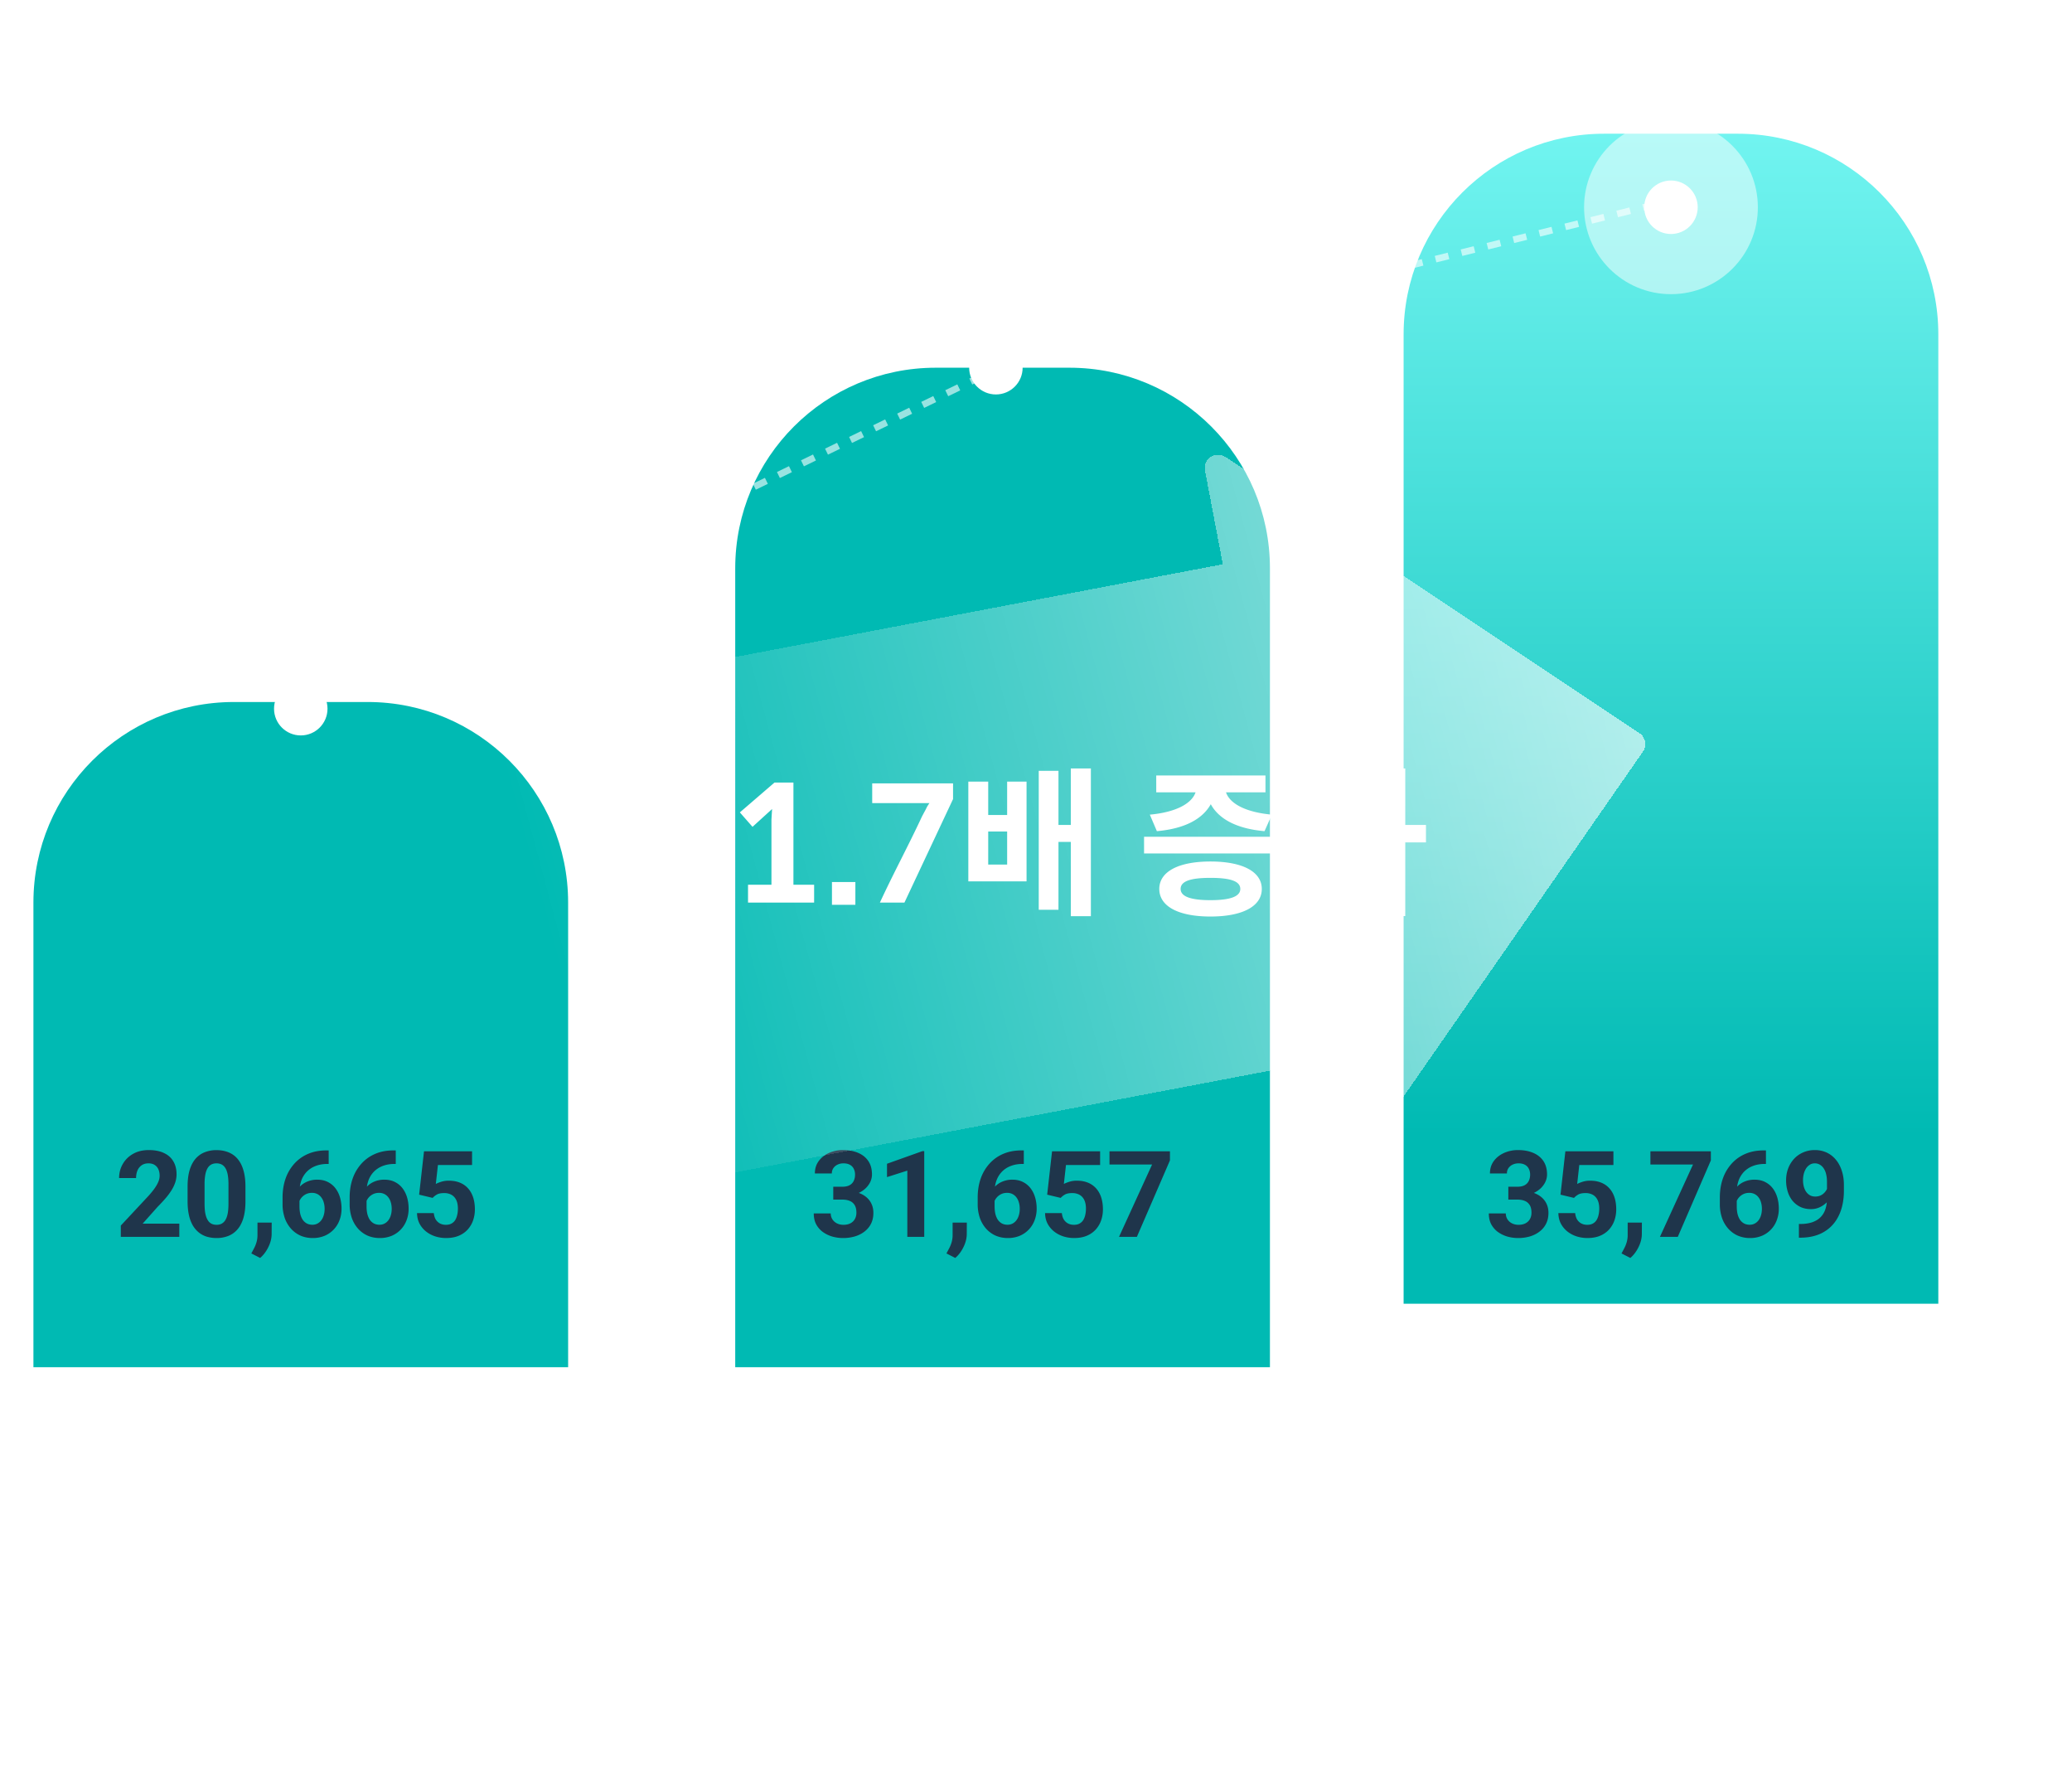
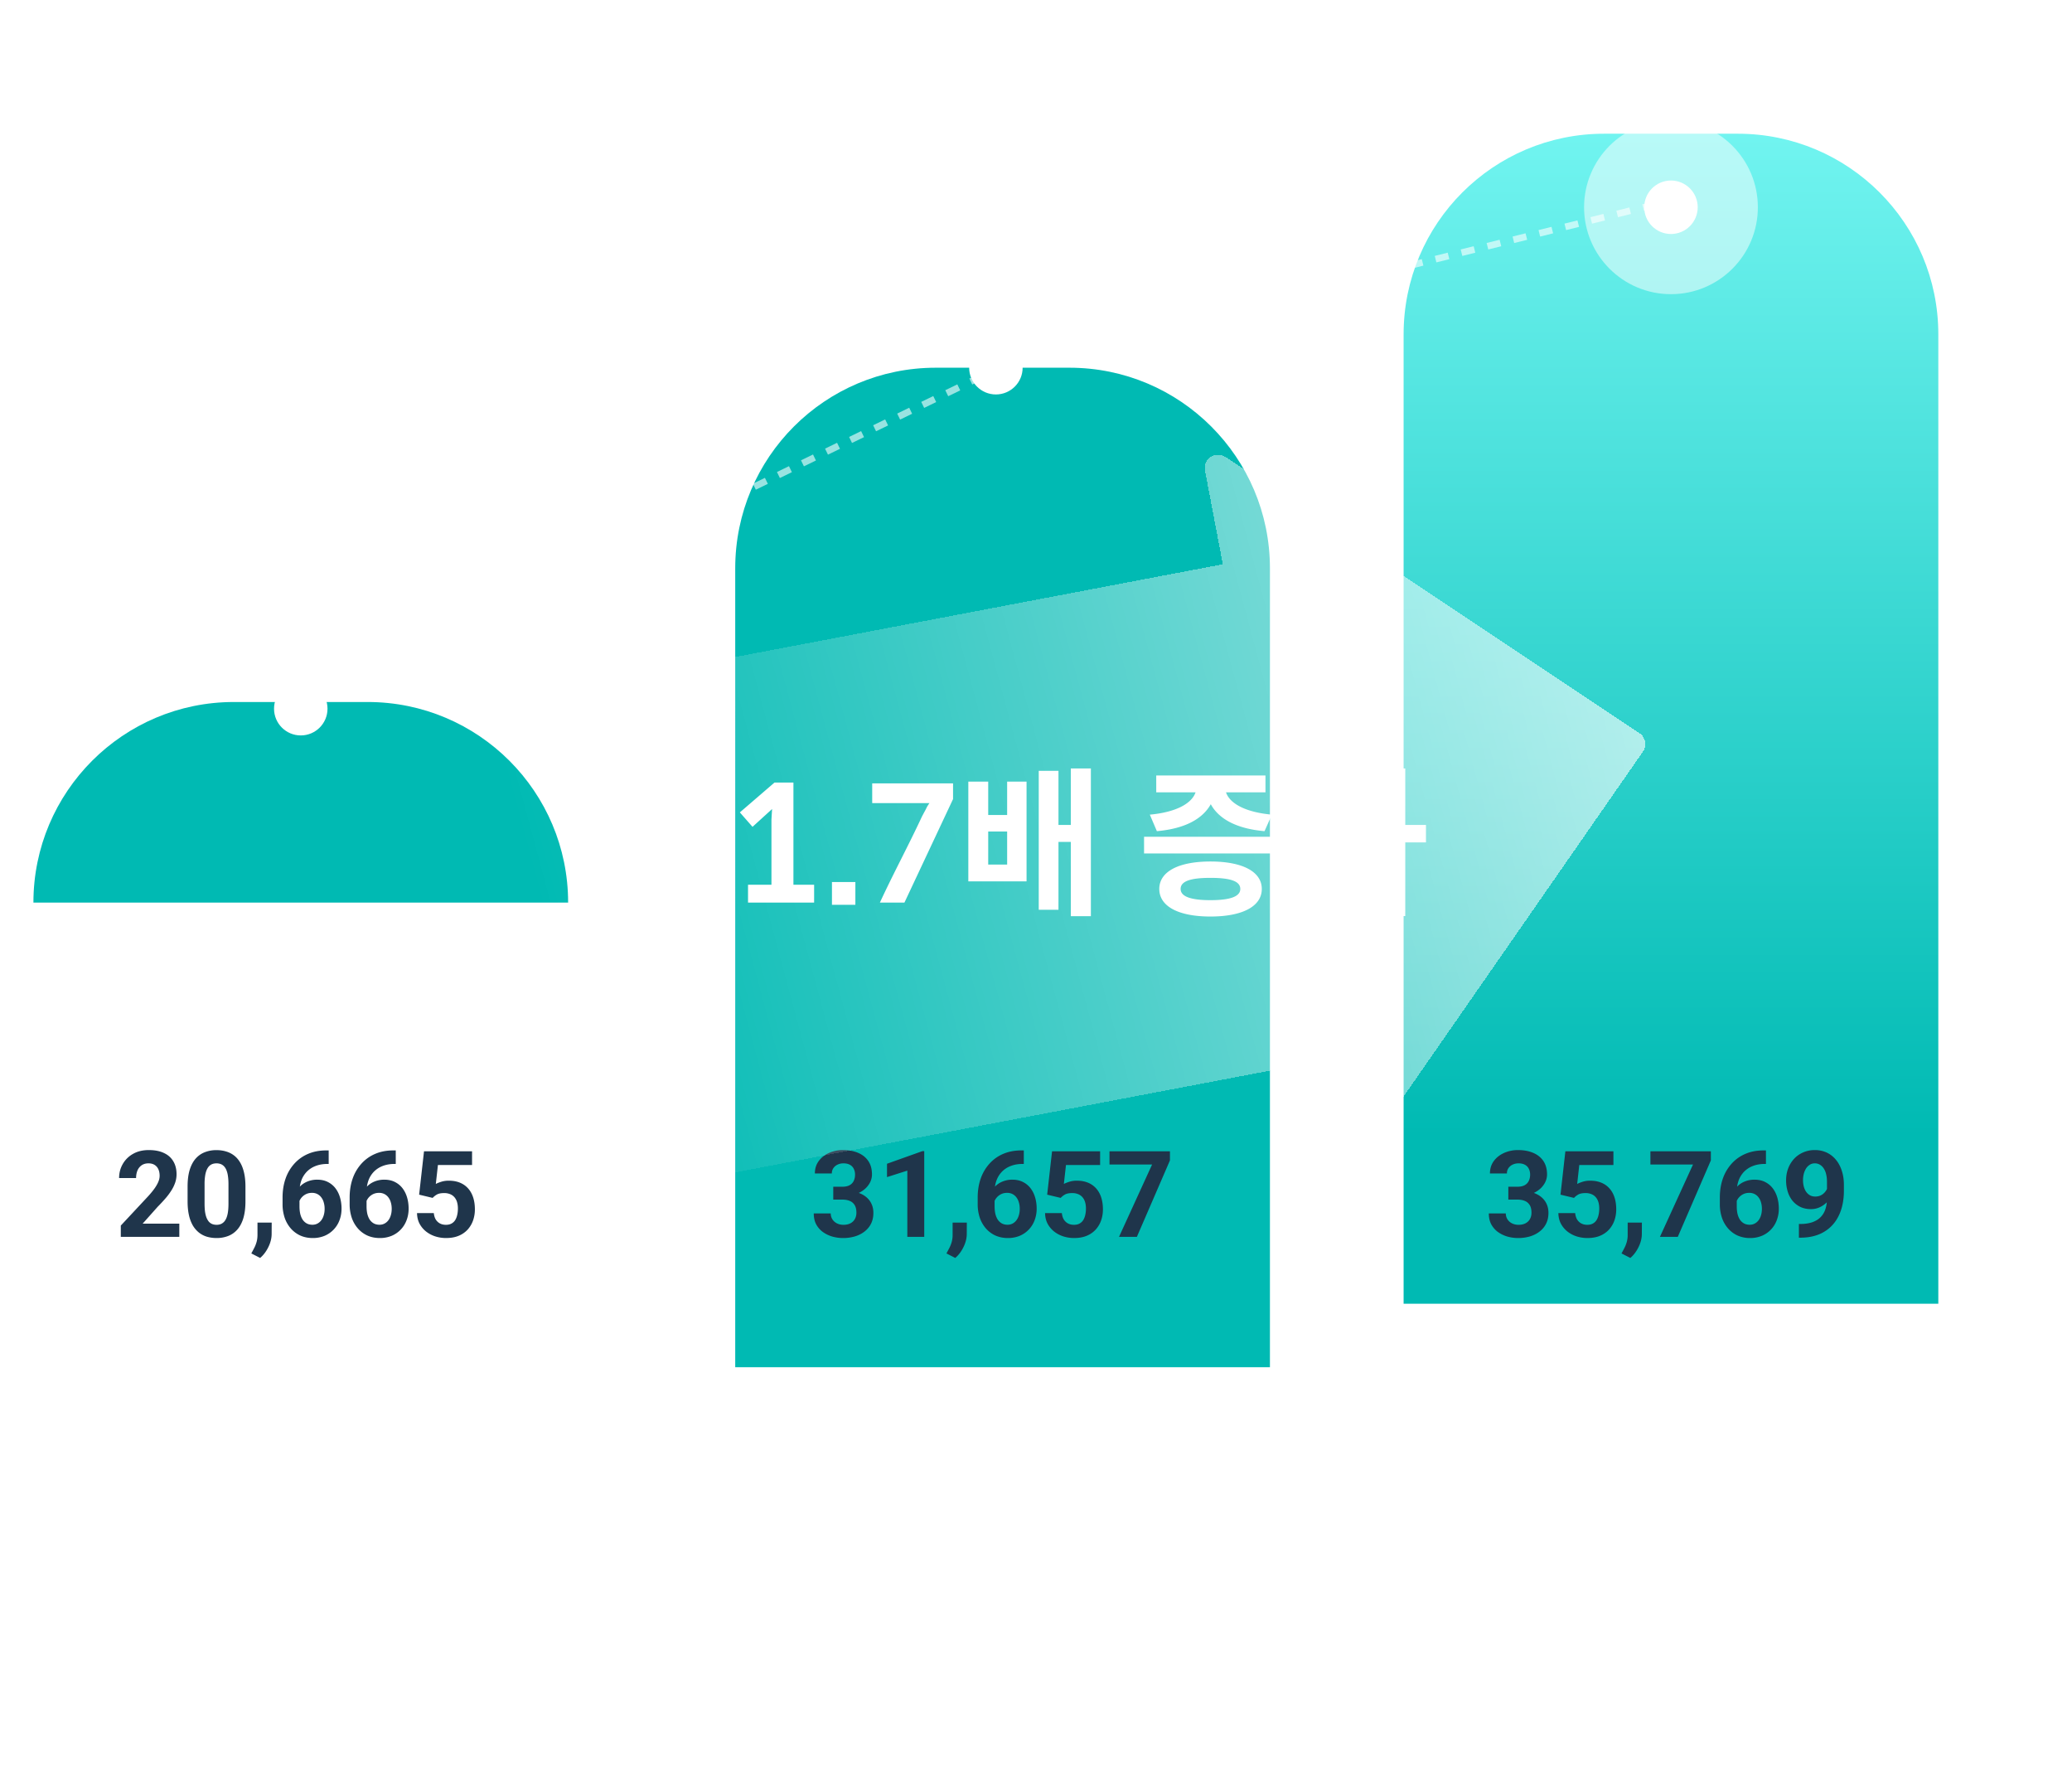
<svg xmlns="http://www.w3.org/2000/svg" width="310" height="264" viewBox="0 0 310 264" fill="none">
  <path d="M241.492 227.462V229h-6.808v-1.312l3.219-3.453c.324-.36.579-.676.766-.95.187-.278.321-.526.403-.745a1.75 1.75 0 0 0 .13-.636c0-.3-.05-.558-.15-.772a1.122 1.122 0 0 0-.445-.506c-.191-.119-.428-.178-.711-.178-.3 0-.56.073-.779.219a1.397 1.397 0 0 0-.492.608c-.109.26-.164.554-.164.882h-1.976c0-.592.142-1.135.424-1.627a3.109 3.109 0 0 1 1.196-1.182c.515-.297 1.126-.445 1.833-.445.697 0 1.285.114 1.763.342.483.223.848.547 1.094.971.251.419.376.92.376 1.504 0 .328-.053.649-.157.964a4.383 4.383 0 0 1-.452.929 7.309 7.309 0 0 1-.697.93c-.273.314-.576.64-.909.978l-1.729 1.941h4.265zm7.63-4.314v1.723c0 .747-.08 1.392-.239 1.935-.16.537-.39.979-.691 1.326a2.72 2.72 0 0 1-1.059.759 3.657 3.657 0 0 1-1.368.246c-.401 0-.774-.05-1.121-.151a2.802 2.802 0 0 1-.936-.485 3.062 3.062 0 0 1-.711-.827 4.241 4.241 0 0 1-.451-1.203 7.302 7.302 0 0 1-.158-1.6v-1.723c0-.747.08-1.387.24-1.92.164-.538.394-.978.69-1.32a2.717 2.717 0 0 1 1.067-.752c.41-.164.865-.246 1.367-.246.401 0 .772.053 1.114.157.346.101.659.258.937.472.278.214.515.49.71.827.196.333.347.732.452 1.196.104.461.157.989.157 1.586zm-1.976 1.983v-2.249c0-.36-.02-.675-.061-.944a2.822 2.822 0 0 0-.171-.683 1.45 1.45 0 0 0-.287-.465 1.057 1.057 0 0 0-.39-.26 1.39 1.39 0 0 0-.485-.082c-.224 0-.422.044-.595.13a1.113 1.113 0 0 0-.431.417c-.118.187-.209.438-.273.752a6.18 6.18 0 0 0-.089 1.135v2.249c0 .36.018.677.055.95.041.273.1.508.177.704.083.192.178.349.288.472.114.118.243.205.389.26.151.054.315.082.492.082.219 0 .413-.044.581-.13.174-.091.319-.233.438-.424.123-.196.214-.451.273-.766.06-.314.089-.697.089-1.148zm9.824 2.331V229h-6.808v-1.312l3.219-3.453c.324-.36.579-.676.766-.95.187-.278.321-.526.403-.745a1.75 1.75 0 0 0 .13-.636c0-.3-.05-.558-.15-.772a1.114 1.114 0 0 0-.444-.506c-.192-.119-.429-.178-.711-.178-.301 0-.561.073-.78.219a1.397 1.397 0 0 0-.492.608c-.109.26-.164.554-.164.882h-1.976c0-.592.142-1.135.424-1.627a3.112 3.112 0 0 1 1.197-1.182c.515-.297 1.125-.445 1.832-.445.697 0 1.285.114 1.763.342.483.223.848.547 1.094.971.251.419.376.92.376 1.504 0 .328-.052.649-.157.964a4.377 4.377 0 0 1-.451.929 7.417 7.417 0 0 1-.698.93c-.273.314-.576.64-.909.978l-1.729 1.941h4.265zm7.739 0V229h-6.808v-1.312l3.22-3.453c.323-.36.578-.676.765-.95.187-.278.321-.526.403-.745a1.75 1.75 0 0 0 .13-.636c0-.3-.05-.558-.15-.772a1.114 1.114 0 0 0-.444-.506c-.192-.119-.429-.178-.711-.178-.301 0-.561.073-.78.219a1.397 1.397 0 0 0-.492.608c-.109.26-.164.554-.164.882h-1.975c0-.592.141-1.135.423-1.627a3.112 3.112 0 0 1 1.197-1.182c.515-.297 1.125-.445 1.832-.445.697 0 1.285.114 1.763.342.483.223.848.547 1.094.971.251.419.376.92.376 1.504 0 .328-.052.649-.157.964a4.377 4.377 0 0 1-.451.929 7.417 7.417 0 0 1-.698.93c-.273.314-.576.64-.909.978l-1.729 1.941h4.265zM141.492 227.462V229h-6.808v-1.312l3.219-3.453c.324-.36.579-.676.766-.95.187-.278.321-.526.403-.745a1.75 1.75 0 0 0 .13-.636c0-.3-.05-.558-.15-.772a1.122 1.122 0 0 0-.445-.506c-.191-.119-.428-.178-.711-.178-.3 0-.56.073-.779.219a1.397 1.397 0 0 0-.492.608c-.109.26-.164.554-.164.882h-1.976c0-.592.142-1.135.424-1.627a3.109 3.109 0 0 1 1.196-1.182c.515-.297 1.126-.445 1.833-.445.697 0 1.285.114 1.763.342.483.223.848.547 1.094.971.251.419.376.92.376 1.504 0 .328-.053.649-.157.964a4.383 4.383 0 0 1-.452.929 7.309 7.309 0 0 1-.697.93c-.273.314-.576.64-.909.978l-1.729 1.941h4.265zm7.63-4.314v1.723c0 .747-.08 1.392-.239 1.935-.16.537-.39.979-.691 1.326a2.72 2.72 0 0 1-1.059.759 3.657 3.657 0 0 1-1.368.246c-.401 0-.774-.05-1.121-.151a2.802 2.802 0 0 1-.936-.485 3.062 3.062 0 0 1-.711-.827 4.241 4.241 0 0 1-.451-1.203 7.302 7.302 0 0 1-.158-1.6v-1.723c0-.747.08-1.387.24-1.92.164-.538.394-.978.69-1.32a2.717 2.717 0 0 1 1.067-.752c.41-.164.865-.246 1.367-.246.401 0 .772.053 1.114.157.346.101.659.258.937.472.278.214.515.49.71.827.196.333.347.732.452 1.196.104.461.157.989.157 1.586zm-1.976 1.983v-2.249c0-.36-.02-.675-.061-.944a2.822 2.822 0 0 0-.171-.683 1.45 1.45 0 0 0-.287-.465 1.057 1.057 0 0 0-.39-.26 1.39 1.39 0 0 0-.485-.082c-.224 0-.422.044-.595.13a1.113 1.113 0 0 0-.431.417c-.118.187-.209.438-.273.752a6.18 6.18 0 0 0-.089 1.135v2.249c0 .36.018.677.055.95.041.273.1.508.177.704.083.192.178.349.288.472.114.118.243.205.389.26.151.054.315.082.492.082.219 0 .413-.044.581-.13.174-.091.319-.233.438-.424.123-.196.214-.451.273-.766.06-.314.089-.697.089-1.148zm9.824 2.331V229h-6.808v-1.312l3.219-3.453c.324-.36.579-.676.766-.95.187-.278.321-.526.403-.745a1.75 1.75 0 0 0 .13-.636c0-.3-.05-.558-.15-.772a1.114 1.114 0 0 0-.444-.506c-.192-.119-.429-.178-.711-.178-.301 0-.561.073-.78.219a1.397 1.397 0 0 0-.492.608c-.109.26-.164.554-.164.882h-1.976c0-.592.142-1.135.424-1.627a3.112 3.112 0 0 1 1.197-1.182c.515-.297 1.125-.445 1.832-.445.697 0 1.285.114 1.763.342.483.223.848.547 1.094.971.251.419.376.92.376 1.504 0 .328-.052.649-.157.964a4.377 4.377 0 0 1-.451.929 7.417 7.417 0 0 1-.698.93c-.273.314-.576.64-.909.978l-1.729 1.941h4.265zm5.73-8.436V229h-1.969v-7.704l-2.365.752v-1.552l4.122-1.47h.212zM36.492 227.462V229h-6.808v-1.312l3.22-3.453a9.37 9.37 0 0 0 .765-.95c.187-.278.321-.526.403-.745.087-.223.13-.435.13-.636 0-.3-.05-.558-.15-.772a1.117 1.117 0 0 0-.445-.506c-.191-.119-.428-.178-.71-.178-.301 0-.561.073-.78.219a1.396 1.396 0 0 0-.492.608c-.11.26-.164.554-.164.882h-1.976c0-.592.142-1.135.424-1.627a3.106 3.106 0 0 1 1.197-1.182c.514-.297 1.125-.445 1.831-.445.698 0 1.286.114 1.764.342.483.223.848.547 1.094.971.25.419.376.92.376 1.504 0 .328-.053.649-.157.964a4.369 4.369 0 0 1-.452.929 7.399 7.399 0 0 1-.697.93c-.273.314-.576.64-.909.978l-1.73 1.941h4.266zm7.63-4.314v1.723c0 .747-.08 1.392-.24 1.935-.159.537-.389.979-.69 1.326-.296.342-.65.595-1.06.759-.41.164-.865.246-1.367.246a3.99 3.99 0 0 1-1.12-.151 2.802 2.802 0 0 1-.937-.485 3.081 3.081 0 0 1-.711-.827 4.235 4.235 0 0 1-.451-1.203 7.317 7.317 0 0 1-.157-1.6v-1.723c0-.747.08-1.387.239-1.92.164-.538.394-.978.69-1.32.3-.342.656-.592 1.067-.752.41-.164.866-.246 1.367-.246.4 0 .772.053 1.114.157.346.101.659.258.937.472.278.214.515.49.71.827.196.333.347.732.452 1.196.104.461.157.989.157 1.586zm-1.976 1.983v-2.249c0-.36-.02-.675-.061-.944a2.78 2.78 0 0 0-.171-.683 1.444 1.444 0 0 0-.287-.465 1.057 1.057 0 0 0-.39-.26 1.388 1.388 0 0 0-.485-.082 1.32 1.32 0 0 0-.595.13 1.112 1.112 0 0 0-.43.417c-.12.187-.21.438-.274.752-.06.31-.089.688-.089 1.135v2.249c0 .36.018.677.055.95.04.273.1.508.178.704.081.192.177.349.287.472.114.118.243.205.39.26.15.054.314.082.491.082.22 0 .413-.044.581-.13.174-.091.32-.233.438-.424.123-.196.214-.451.273-.766.06-.314.09-.697.09-1.148zm9.824 2.331V229h-6.808v-1.312l3.22-3.453c.323-.36.578-.676.765-.95.187-.278.321-.526.403-.745.087-.223.13-.435.13-.636 0-.3-.05-.558-.15-.772a1.117 1.117 0 0 0-.444-.506c-.192-.119-.429-.178-.711-.178-.301 0-.56.073-.78.219a1.396 1.396 0 0 0-.492.608c-.11.26-.164.554-.164.882h-1.975c0-.592.14-1.135.423-1.627a3.107 3.107 0 0 1 1.197-1.182c.515-.297 1.125-.445 1.832-.445.697 0 1.285.114 1.763.342.483.223.848.547 1.094.971.25.419.376.92.376 1.504 0 .328-.052.649-.157.964a4.369 4.369 0 0 1-.451.929 7.407 7.407 0 0 1-.698.93c-.273.314-.576.64-.909.978l-1.73 1.941h4.266zm7.63-4.314v1.723c0 .747-.08 1.392-.24 1.935-.159.537-.389.979-.69 1.326-.296.342-.65.595-1.06.759-.41.164-.865.246-1.366.246-.401 0-.775-.05-1.121-.151a2.801 2.801 0 0 1-.937-.485 3.081 3.081 0 0 1-.711-.827 4.235 4.235 0 0 1-.451-1.203 7.317 7.317 0 0 1-.157-1.6v-1.723c0-.747.08-1.387.239-1.92.164-.538.394-.978.69-1.32a2.72 2.72 0 0 1 1.067-.752c.41-.164.866-.246 1.367-.246.4 0 .772.053 1.114.157.346.101.659.258.937.472.278.214.515.49.71.827.197.333.347.732.452 1.196.105.461.157.989.157 1.586zm-1.976 1.983v-2.249c0-.36-.02-.675-.061-.944a2.776 2.776 0 0 0-.171-.683 1.444 1.444 0 0 0-.287-.465 1.056 1.056 0 0 0-.39-.26 1.388 1.388 0 0 0-.485-.082 1.32 1.32 0 0 0-.595.13 1.111 1.111 0 0 0-.43.417c-.119.187-.21.438-.274.752-.06.31-.089.688-.089 1.135v2.249c0 .36.018.677.055.95.04.273.1.508.178.704.082.192.177.349.287.472.114.118.243.205.39.26.15.054.314.082.492.082.218 0 .412-.044.58-.13.174-.091.32-.233.438-.424.123-.196.214-.451.273-.766.06-.314.09-.697.09-1.148z" fill="#fff" />
-   <path d="M5 135c0-16.569 13.431-30 30-30h20c16.569 0 30 13.431 30 30v70H5v-70zM110 85c0-16.569 13.431-30 30-30h20c16.569 0 30 13.431 30 30v120h-80V85z" fill="#00BAB3" />
+   <path d="M5 135c0-16.569 13.431-30 30-30h20c16.569 0 30 13.431 30 30H5v-70zM110 85c0-16.569 13.431-30 30-30h20c16.569 0 30 13.431 30 30v120h-80V85z" fill="#00BAB3" />
  <g filter="url(#07uv5kfvla)">
    <path d="M210 60c0-16.569 13.431-30 30-30h20c16.569 0 30 13.431 30 30v145h-80V60z" fill="url(#dyvwvnewjb)" />
  </g>
  <path d="M26.828 183.022V185h-8.754v-1.688l4.14-4.438c.416-.463.744-.87.984-1.222.24-.357.413-.676.519-.958a2.26 2.26 0 0 0 .167-.817c0-.387-.065-.718-.194-.993a1.446 1.446 0 0 0-.57-.651c-.247-.152-.552-.228-.915-.228-.387 0-.72.094-1.002.281a1.791 1.791 0 0 0-.633.782c-.14.334-.21.712-.21 1.134h-2.54c0-.762.181-1.459.544-2.092a3.998 3.998 0 0 1 1.538-1.52c.662-.381 1.448-.571 2.356-.571.896 0 1.652.146 2.267.439.622.287 1.09.703 1.407 1.248.322.539.483 1.184.483 1.934 0 .422-.067.835-.202 1.239a5.594 5.594 0 0 1-.58 1.195 9.646 9.646 0 0 1-.897 1.196c-.351.404-.74.823-1.169 1.256l-2.223 2.496h5.484zm9.895-5.545v2.214c0 .961-.102 1.79-.307 2.488-.205.691-.501 1.259-.888 1.705-.38.439-.835.764-1.362.975a4.693 4.693 0 0 1-1.758.317 5.16 5.16 0 0 1-1.441-.194 3.6 3.6 0 0 1-1.204-.624 3.953 3.953 0 0 1-.915-1.063 5.455 5.455 0 0 1-.58-1.547c-.134-.598-.202-1.283-.202-2.057v-2.214c0-.961.103-1.785.308-2.47.21-.692.507-1.257.888-1.696.386-.44.843-.762 1.37-.967a4.693 4.693 0 0 1 1.758-.317c.516 0 .994.068 1.433.202.445.129.847.332 1.204.607.358.275.662.63.914 1.063.252.428.445.941.58 1.539.135.591.202 1.271.202 2.039zm-2.54 2.548v-2.891c0-.463-.026-.867-.079-1.213a3.556 3.556 0 0 0-.22-.879 1.865 1.865 0 0 0-.369-.598 1.357 1.357 0 0 0-.5-.334 1.773 1.773 0 0 0-.625-.105c-.287 0-.542.056-.764.167a1.42 1.42 0 0 0-.554.536c-.152.24-.27.563-.351.967a7.915 7.915 0 0 0-.115 1.459v2.891c0 .463.024.871.07 1.222.053.352.13.653.23.905.105.246.228.449.368.607.147.152.314.263.501.334.194.07.404.105.633.105.281 0 .53-.055.747-.167a1.47 1.47 0 0 0 .563-.545c.158-.252.275-.58.351-.984.076-.404.114-.897.114-1.477zm6.468 2.839-.009 1.697c0 .65-.164 1.306-.492 1.968-.322.662-.732 1.204-1.23 1.626l-1.319-.676c.147-.27.29-.54.43-.809.142-.27.259-.566.352-.888.094-.322.141-.688.141-1.098v-1.82h2.127zm8.155-10.793h.37v2.022h-.15c-.668 0-1.263.099-1.784.299a3.668 3.668 0 0 0-1.328.852 3.708 3.708 0 0 0-.826 1.318 5.042 5.042 0 0 0-.281 1.732v2.127c0 .457.044.861.132 1.213.094.345.225.636.395.87.176.228.381.401.616.518.234.112.498.167.79.167.276 0 .525-.058.748-.175.228-.118.422-.282.58-.493.164-.216.287-.468.369-.755.088-.293.132-.613.132-.958a3.32 3.32 0 0 0-.132-.958 2.17 2.17 0 0 0-.37-.756 1.687 1.687 0 0 0-.597-.501 1.747 1.747 0 0 0-.79-.176c-.4 0-.75.094-1.056.281a2.023 2.023 0 0 0-.703.703c-.17.287-.26.589-.272.906l-.765-.493c.018-.451.111-.878.281-1.283a3.53 3.53 0 0 1 .721-1.072c.31-.316.683-.563 1.116-.738a3.76 3.76 0 0 1 1.468-.273c.598 0 1.122.114 1.573.343.457.229.838.542 1.143.94.305.399.533.859.685 1.38.153.522.229 1.078.229 1.67 0 .621-.102 1.198-.308 1.732a4.046 4.046 0 0 1-2.223 2.329 4.535 4.535 0 0 1-1.776.334c-.68 0-1.297-.123-1.854-.369a4.225 4.225 0 0 1-1.424-1.055 4.775 4.775 0 0 1-.923-1.608 6.313 6.313 0 0 1-.316-2.04v-.984c0-1.031.15-1.974.448-2.83a6.517 6.517 0 0 1 1.31-2.232 5.825 5.825 0 0 1 2.056-1.468c.803-.346 1.708-.519 2.716-.519zm10.036 0h.37v2.022h-.15c-.668 0-1.263.099-1.784.299a3.67 3.67 0 0 0-1.328.852 3.711 3.711 0 0 0-.826 1.318 5.042 5.042 0 0 0-.281 1.732v2.127c0 .457.044.861.132 1.213.094.345.225.636.395.87.176.228.381.401.616.518.234.112.498.167.79.167.276 0 .525-.058.748-.175.228-.118.422-.282.58-.493.164-.216.287-.468.369-.755.088-.293.132-.613.132-.958 0-.346-.044-.665-.132-.958a2.17 2.17 0 0 0-.37-.756 1.688 1.688 0 0 0-.597-.501 1.747 1.747 0 0 0-.791-.176c-.398 0-.75.094-1.055.281a2.023 2.023 0 0 0-.703.703c-.17.287-.26.589-.272.906l-.765-.493c.018-.451.111-.878.281-1.283a3.53 3.53 0 0 1 .721-1.072c.31-.316.683-.563 1.116-.738a3.76 3.76 0 0 1 1.468-.273c.598 0 1.122.114 1.573.343.457.229.838.542 1.143.94.305.399.533.859.685 1.38.153.522.229 1.078.229 1.67 0 .621-.103 1.198-.308 1.732a4.044 4.044 0 0 1-2.223 2.329 4.535 4.535 0 0 1-1.776.334c-.68 0-1.298-.123-1.854-.369a4.224 4.224 0 0 1-1.424-1.055 4.774 4.774 0 0 1-.923-1.608 6.313 6.313 0 0 1-.316-2.04v-.984c0-1.031.15-1.974.448-2.83a6.516 6.516 0 0 1 1.31-2.232 5.825 5.825 0 0 1 2.056-1.468c.803-.346 1.708-.519 2.716-.519zm5.888 7.102-2.022-.484.73-6.486h7.189v2.048h-5.106l-.317 2.839c.17-.1.428-.205.774-.317a3.605 3.605 0 0 1 1.16-.175c.62 0 1.172.096 1.652.29.48.193.888.474 1.222.843.34.37.597.821.773 1.354.176.533.264 1.137.264 1.811a5 5 0 0 1-.264 1.625c-.176.51-.442.967-.8 1.372a3.743 3.743 0 0 1-1.344.94c-.54.229-1.178.343-1.916.343-.551 0-1.084-.082-1.6-.246a4.397 4.397 0 0 1-1.38-.73 3.755 3.755 0 0 1-.975-1.169c-.24-.463-.367-.99-.378-1.582h2.513c.035.363.13.677.281.941.159.257.367.457.624.597.258.141.56.211.906.211.322 0 .598-.061.826-.184.228-.123.413-.293.554-.51.14-.223.243-.481.307-.774.07-.298.106-.621.106-.966 0-.346-.041-.66-.123-.941a2.009 2.009 0 0 0-.378-.729 1.672 1.672 0 0 0-.65-.475 2.275 2.275 0 0 0-.906-.167c-.469 0-.832.073-1.09.22a2.603 2.603 0 0 0-.632.501zM124.667 177.503h1.354c.433 0 .791-.073 1.072-.22.281-.152.489-.363.624-.633.14-.275.211-.594.211-.958 0-.328-.065-.618-.194-.87a1.304 1.304 0 0 0-.571-.597c-.258-.147-.583-.22-.975-.22-.311 0-.598.061-.862.184a1.579 1.579 0 0 0-.633.519 1.362 1.362 0 0 0-.237.809h-2.54c0-.704.188-1.316.563-1.837.38-.522.89-.929 1.529-1.222a4.996 4.996 0 0 1 2.109-.439c.867 0 1.626.14 2.277.421.65.276 1.157.683 1.52 1.222.363.539.545 1.207.545 2.004 0 .404-.094.797-.281 1.178a3.3 3.3 0 0 1-.809 1.019 4.022 4.022 0 0 1-1.265.721 5.022 5.022 0 0 1-1.679.264h-1.758v-1.345zm0 1.925v-1.31h1.758c.697 0 1.309.079 1.837.237.527.159.969.387 1.327.686.357.293.627.642.808 1.046.182.398.273.841.273 1.327 0 .598-.114 1.131-.343 1.6a3.339 3.339 0 0 1-.967 1.177c-.41.323-.89.569-1.441.739a6.29 6.29 0 0 1-1.802.246 5.84 5.84 0 0 1-1.591-.22 4.73 4.73 0 0 1-1.406-.677 3.474 3.474 0 0 1-1.002-1.142c-.246-.463-.369-1.011-.369-1.644h2.54c0 .328.082.621.246.879.164.258.39.46.677.607.293.146.618.219.976.219.404 0 .75-.073 1.037-.219.293-.153.515-.364.668-.633.158-.276.237-.595.237-.958 0-.469-.085-.844-.255-1.125a1.515 1.515 0 0 0-.729-.633c-.317-.135-.692-.202-1.125-.202h-1.354zm13.613-7.251V185h-2.531v-9.905l-3.041.967v-1.996l5.3-1.889h.272zm6.371 10.687-.009 1.697c0 .65-.164 1.306-.492 1.968-.322.662-.732 1.204-1.23 1.626l-1.319-.676c.147-.27.29-.54.431-.809.14-.27.258-.566.351-.888a3.92 3.92 0 0 0 .141-1.098v-1.82h2.127zm8.155-10.793h.369v2.022h-.149c-.668 0-1.263.099-1.784.299a3.675 3.675 0 0 0-1.328.852 3.725 3.725 0 0 0-.826 1.318 5.054 5.054 0 0 0-.281 1.732v2.127c0 .457.044.861.132 1.213.094.345.225.636.395.87.176.228.381.401.616.518.234.112.498.167.791.167.275 0 .524-.058.747-.175.228-.118.422-.282.58-.493.164-.216.287-.468.369-.755.088-.293.132-.613.132-.958 0-.346-.044-.665-.132-.958a2.17 2.17 0 0 0-.369-.756 1.69 1.69 0 0 0-.598-.501 1.746 1.746 0 0 0-.791-.176c-.398 0-.75.094-1.055.281a2.03 2.03 0 0 0-.703.703c-.17.287-.26.589-.272.906l-.765-.493c.018-.451.112-.878.281-1.283a3.53 3.53 0 0 1 .721-1.072 3.261 3.261 0 0 1 1.116-.738 3.762 3.762 0 0 1 1.468-.273c.598 0 1.122.114 1.573.343.457.229.838.542 1.143.94.305.399.533.859.685 1.38.153.522.229 1.078.229 1.67a4.79 4.79 0 0 1-.308 1.732 4.04 4.04 0 0 1-2.223 2.329 4.538 4.538 0 0 1-1.776.334 4.54 4.54 0 0 1-1.854-.369 4.218 4.218 0 0 1-1.424-1.055 4.785 4.785 0 0 1-.923-1.608 6.31 6.31 0 0 1-.316-2.04v-.984c0-1.031.149-1.974.448-2.83a6.513 6.513 0 0 1 1.31-2.232 5.826 5.826 0 0 1 2.056-1.468c.803-.346 1.708-.519 2.716-.519zm5.888 7.102-2.022-.484.73-6.486h7.189v2.048h-5.106l-.317 2.839c.17-.1.428-.205.774-.317a3.6 3.6 0 0 1 1.16-.175c.621 0 1.172.096 1.652.29a3.26 3.26 0 0 1 1.222.843c.34.37.597.821.773 1.354.176.533.264 1.137.264 1.811 0 .568-.088 1.11-.264 1.625-.176.51-.442.967-.8 1.372a3.736 3.736 0 0 1-1.344.94c-.539.229-1.178.343-1.916.343a5.249 5.249 0 0 1-1.6-.246 4.393 4.393 0 0 1-1.38-.73 3.756 3.756 0 0 1-.975-1.169c-.241-.463-.367-.99-.378-1.582h2.513c.035.363.129.677.282.941.158.257.366.457.624.597.257.141.559.211.905.211.322 0 .598-.061.826-.184.229-.123.413-.293.554-.51.14-.223.243-.481.307-.774.071-.298.106-.621.106-.966 0-.346-.041-.66-.123-.941a2.007 2.007 0 0 0-.378-.729 1.672 1.672 0 0 0-.651-.475 2.27 2.27 0 0 0-.905-.167c-.469 0-.832.073-1.09.22a2.58 2.58 0 0 0-.632.501zm16.346-6.97v1.362L170.092 185h-2.672l4.948-10.819h-6.372v-1.978h9.044zM225.667 177.503h1.354c.433 0 .791-.073 1.072-.22.281-.152.489-.363.624-.633.14-.275.211-.594.211-.958 0-.328-.065-.618-.194-.87a1.304 1.304 0 0 0-.571-.597c-.258-.147-.583-.22-.975-.22-.311 0-.598.061-.862.184a1.579 1.579 0 0 0-.633.519 1.362 1.362 0 0 0-.237.809h-2.54c0-.704.188-1.316.563-1.837.38-.522.89-.929 1.529-1.222a4.996 4.996 0 0 1 2.109-.439c.867 0 1.626.14 2.277.421.65.276 1.157.683 1.52 1.222.363.539.545 1.207.545 2.004 0 .404-.094.797-.281 1.178a3.3 3.3 0 0 1-.809 1.019 4.022 4.022 0 0 1-1.265.721 5.022 5.022 0 0 1-1.679.264h-1.758v-1.345zm0 1.925v-1.31h1.758c.697 0 1.309.079 1.837.237.527.159.969.387 1.327.686.357.293.627.642.808 1.046.182.398.273.841.273 1.327 0 .598-.114 1.131-.343 1.6a3.339 3.339 0 0 1-.967 1.177c-.41.323-.89.569-1.441.739a6.29 6.29 0 0 1-1.802.246 5.84 5.84 0 0 1-1.591-.22 4.73 4.73 0 0 1-1.406-.677 3.474 3.474 0 0 1-1.002-1.142c-.246-.463-.369-1.011-.369-1.644h2.54c0 .328.082.621.246.879.164.258.39.46.677.607.293.146.618.219.976.219.404 0 .75-.073 1.037-.219.293-.153.515-.364.668-.633.158-.276.237-.595.237-.958 0-.469-.085-.844-.255-1.125a1.515 1.515 0 0 0-.729-.633c-.317-.135-.692-.202-1.125-.202h-1.354zm9.825-.255-2.021-.484.729-6.486h7.189v2.048h-5.106l-.316 2.839c.17-.1.427-.205.773-.317a3.604 3.604 0 0 1 1.16-.175c.621 0 1.172.096 1.653.29.48.193.887.474 1.221.843.34.37.598.821.774 1.354.175.533.263 1.137.263 1.811 0 .568-.088 1.11-.263 1.625-.176.51-.443.967-.8 1.372a3.75 3.75 0 0 1-1.345.94c-.539.229-1.178.343-1.916.343a5.249 5.249 0 0 1-1.6-.246 4.399 4.399 0 0 1-1.379-.73 3.745 3.745 0 0 1-.976-1.169c-.24-.463-.366-.99-.378-1.582h2.514c.035.363.129.677.281.941.158.257.366.457.624.597.258.141.56.211.905.211.323 0 .598-.061.826-.184.229-.123.414-.293.554-.51.141-.223.243-.481.308-.774.07-.298.105-.621.105-.966 0-.346-.041-.66-.123-.941a2.007 2.007 0 0 0-.378-.729 1.669 1.669 0 0 0-.65-.475 2.277 2.277 0 0 0-.905-.167c-.469 0-.832.073-1.09.22a2.604 2.604 0 0 0-.633.501zm10.159 3.691-.009 1.697c0 .65-.164 1.306-.492 1.968-.322.662-.732 1.204-1.23 1.626l-1.319-.676c.147-.27.29-.54.431-.809.14-.27.258-.566.351-.888a3.92 3.92 0 0 0 .141-1.098v-1.82h2.127zm10.317-10.661v1.362L251.02 185h-2.672l4.948-10.819h-6.372v-1.978h9.044zm7.874-.132h.369v2.022h-.149c-.668 0-1.263.099-1.784.299a3.675 3.675 0 0 0-1.328.852 3.725 3.725 0 0 0-.826 1.318 5.054 5.054 0 0 0-.281 1.732v2.127c0 .457.044.861.132 1.213.094.345.225.636.395.87.176.228.381.401.616.518.234.112.498.167.791.167.275 0 .524-.058.747-.175.228-.118.422-.282.58-.493.164-.216.287-.468.369-.755.088-.293.132-.613.132-.958 0-.346-.044-.665-.132-.958a2.17 2.17 0 0 0-.369-.756 1.69 1.69 0 0 0-.598-.501 1.746 1.746 0 0 0-.791-.176c-.398 0-.75.094-1.055.281a2.03 2.03 0 0 0-.703.703c-.17.287-.261.589-.272.906l-.765-.493c.018-.451.111-.878.281-1.283a3.53 3.53 0 0 1 .721-1.072 3.261 3.261 0 0 1 1.116-.738 3.762 3.762 0 0 1 1.468-.273c.598 0 1.122.114 1.573.343.457.229.838.542 1.143.94.305.399.533.859.685 1.38.153.522.229 1.078.229 1.67a4.79 4.79 0 0 1-.308 1.732 4.04 4.04 0 0 1-2.223 2.329 4.538 4.538 0 0 1-1.776.334 4.536 4.536 0 0 1-1.854-.369 4.218 4.218 0 0 1-1.424-1.055 4.785 4.785 0 0 1-.923-1.608 6.31 6.31 0 0 1-.316-2.04v-.984c0-1.031.149-1.974.448-2.83a6.513 6.513 0 0 1 1.31-2.232 5.817 5.817 0 0 1 2.056-1.468c.803-.346 1.708-.519 2.716-.519zm5.299 11.004h.167c.703 0 1.306-.085 1.81-.255.51-.175.929-.427 1.257-.756a3.02 3.02 0 0 0 .729-1.204c.159-.48.238-1.025.238-1.634V176.8c0-.463-.047-.87-.141-1.222a2.442 2.442 0 0 0-.387-.87 1.643 1.643 0 0 0-.58-.527 1.479 1.479 0 0 0-.72-.176c-.282 0-.531.07-.747.211a1.775 1.775 0 0 0-.554.554 2.946 2.946 0 0 0-.343.808 3.802 3.802 0 0 0-.114.941c0 .328.038.641.114.94.076.293.191.554.343.782.152.223.343.402.571.536.229.129.498.194.809.194.299 0 .565-.056.8-.167.24-.117.442-.27.606-.457.17-.188.299-.396.387-.624.093-.229.14-.46.14-.695l.835.457c0 .411-.088.815-.263 1.213a3.721 3.721 0 0 1-.739 1.09c-.31.322-.671.58-1.081.774-.41.193-.849.29-1.318.29-.598 0-1.128-.109-1.591-.326a3.468 3.468 0 0 1-1.178-.914 4.134 4.134 0 0 1-.72-1.371 5.625 5.625 0 0 1-.246-1.696c0-.621.099-1.204.298-1.749a4.526 4.526 0 0 1 .871-1.442c.38-.416.835-.741 1.362-.975a4.276 4.276 0 0 1 1.775-.36 4.12 4.12 0 0 1 1.776.377c.533.252.99.61 1.371 1.073.381.457.674 1.005.879 1.643.211.639.316 1.348.316 2.127v.879c0 .832-.091 1.606-.272 2.32a6.766 6.766 0 0 1-.8 1.943 5.476 5.476 0 0 1-1.319 1.476 5.627 5.627 0 0 1-1.819.941c-.691.217-1.465.325-2.32.325h-.202v-2.048z" fill="#1F354B" />
  <path d="M0 205h295" stroke="#fff" />
  <circle cx="45" cy="106" r="4" fill="#fff" />
  <circle cx="149" cy="55" r="4" fill="#fff" />
  <circle opacity=".5" cx="250" cy="31" r="13" fill="#fff" />
  <circle cx="250" cy="31" r="4" fill="#fff" />
  <path opacity=".6" d="m44.5 106 105-51L250 30" stroke="#fff" stroke-dasharray="2 2" />
-   <path opacity=".8" d="M31.155 262.87v-10.571h2.189v.561h-1.43v9.438h1.43v.572h-2.189zm6.167-9.163v1.254c0 1.573 1.122 3.322 2.552 3.993l-.517.726c-1.1-.55-2.024-1.705-2.475-3.025-.451 1.441-1.408 2.695-2.52 3.267l-.527-.715c1.408-.704 2.596-2.574 2.596-4.246v-1.254h-2.255v-.748h5.335v.748h-2.19zm5.896 2.222v.759H41.59v5.126h-.902v-9.856h.902v3.971h1.628zm3.989 2.057v1.87h2.255v-1.87h-2.255zm3.146 1.87h2.42v.737h-8.965v-.737h2.508v-1.87H44.93v-3.047h5.852v-1.529h-5.874v-.737h6.754v2.992H45.82v1.584h6.072v.737h-1.54v1.87zm6.182-3.971-.264-.682c1.826-.121 3.333-.726 3.487-1.705h-3.047v-.682h3.102v-.935h.902v.935h3.091v.682H60.77c.154.979 1.639 1.584 3.476 1.705l-.275.682c-1.65-.132-3.102-.638-3.707-1.551-.605.913-2.068 1.419-3.729 1.551zm8.173 1.133h-3.993v.913h2.86v2.156h-5.797v.935h6.094v.682h-6.974v-2.266h5.786v-.836h-5.819v-.671h2.937v-.913h-3.993v-.693h8.899v.693zm4.32-2.64v.759c0 1.639 1.077 3.245 2.53 3.894l-.496.693c-1.122-.517-2.035-1.584-2.475-2.882-.418 1.375-1.33 2.519-2.453 3.069l-.506-.693c1.452-.693 2.508-2.376 2.508-4.081v-.759h-2.233v-.726h2.222v-1.529h.902v1.529h2.19v.726h-2.19zm3.816-2.442h.902v9.9h-.902v-5.192H70.71v-.737h2.134v-3.971zm5.698 4.774c-.396 0-.726-.319-.726-.759 0-.462.33-.781.726-.781.396 0 .726.319.726.781 0 .44-.33.759-.726.759zm0 4.433c-.396 0-.726-.308-.726-.759 0-.462.33-.781.726-.781.396 0 .726.319.726.781 0 .451-.33.759-.726.759zm5.956-2.244v2.057h4.96v-2.057h-4.96zm-.88 2.783v-3.509h6.732v3.509h-6.732zm6.435-5.577h1.419v.726h-8.965v-.726h6.633c.286-1.232.286-2.134.286-2.904H83.65v-.726h6.666v.726c0 .77 0 1.672-.264 2.904zm6.739-3.256c-1.562 0-2.541.418-2.541 1.144 0 .715.979 1.144 2.54 1.144 1.563 0 2.542-.429 2.542-1.144 0-.726-.98-1.144-2.541-1.144zm0 2.981c-2.134 0-3.465-.671-3.465-1.837s1.33-1.848 3.465-1.848c2.145 0 3.465.682 3.465 1.848s-1.32 1.837-3.465 1.837zm1.342 2.585v-1.122h-2.651v1.111a7.925 7.925 0 0 1 1.309-.099c.495 0 .946.033 1.342.11zm1.122 1.639c0-.66-.924-1.056-2.464-1.056-1.551 0-2.464.396-2.464 1.056 0 .682.913 1.056 2.464 1.056 1.54 0 2.464-.374 2.464-1.056zm2.002-2.761h-2.222v1.364c.726.286 1.133.77 1.133 1.397 0 1.133-1.265 1.76-3.377 1.76s-3.377-.627-3.377-1.76c0-.638.429-1.133 1.166-1.408v-1.353h-2.244v-.726h8.921v.726zm8.851-1.111v.726h-6.765v-4.499h6.644v.726h-5.753v1.144h5.522v.693h-5.522v1.21h5.874zm.99 1.738v.737h-4.026v3.157h-.902v-3.157h-4.026v-.737h8.954zm4.198-4.213v1.254c0 1.573 1.122 3.322 2.552 3.993l-.517.726c-1.1-.55-2.024-1.705-2.475-3.025-.451 1.441-1.408 2.695-2.519 3.267l-.528-.715c1.408-.704 2.596-2.574 2.596-4.246v-1.254h-2.255v-.748h5.335v.748h-2.189zm5.896 2.222v.759h-1.628v5.126h-.902v-9.856h.902v3.971h1.628zm6.145-2.992v.726h-5.522v-.726h2.354v-1.089h.902v1.089h2.266zm-4.114 2.992c0 .66.561 1.089 1.386 1.089.825 0 1.386-.429 1.386-1.089 0-.66-.561-1.089-1.386-1.089-.825 0-1.386.429-1.386 1.089zm3.619 0c0 1.067-.924 1.771-2.233 1.771-1.32 0-2.233-.704-2.233-1.771s.913-1.771 2.233-1.771c1.309 0 2.233.704 2.233 1.771zm2.189 5.038v-1.045h-4.609v1.045h4.609zm0-1.738v-1.012h.891v3.465h-6.391v-3.465h.891v1.012h4.609zm-.022-7.271h.913v5.819h-.913v-.869h-1.672v-.737h1.672v-1.188h-1.661v-.726h1.661v-2.299zm8.862 1.199v.726h-5.995v-.726h2.552v-1.21h.902v1.21h2.541zm-4.51 3.113c0 .682.616 1.122 1.518 1.122.891 0 1.507-.44 1.507-1.122 0-.693-.616-1.133-1.507-1.133-.902 0-1.518.44-1.518 1.133zm1.969 1.804v1.034c.935-.044 1.892-.11 2.794-.231l.066.671c-2.2.363-4.576.396-6.391.396l-.132-.759c.836 0 1.782-.011 2.761-.044v-1.056c-1.166-.143-1.925-.825-1.925-1.815 0-1.111.968-1.826 2.376-1.826s2.365.715 2.365 1.826c0 .979-.748 1.661-1.914 1.804zm3.421-6.127h.902v9.867h-.902v-9.867zm2.472 10.923v-.572h1.43v-9.438h-1.43v-.561h2.189v10.571h-2.189zm6.797-7.821c0 .979.715 1.683 1.683 1.683.957 0 1.672-.704 1.672-1.683 0-.979-.715-1.683-1.672-1.683-.968 0-1.683.704-1.683 1.683zm6.204-.825h-2.123c.088.253.132.528.132.825 0 .286-.044.561-.132.814h2.123v-1.639zm0 2.365h-2.497c-.462.583-1.177.935-2.024.935-1.452 0-2.541-1.034-2.541-2.475s1.089-2.475 2.541-2.475c.847 0 1.551.352 2.013.924h2.508v-1.54h.913v7.282h-.913v-2.651zm-4.488 4.268h5.676v.737h-6.589v-3.102h.913v2.365zm7.51-8.14h4.598c0 2.552-1.793 4.422-4.631 5.313l-.363-.715c2.321-.726 3.839-2.123 4.026-3.861h-3.63v-.737zm1.991 5.709v2.431h5.676v.737h-6.578v-3.168h.902zm5.247-3.476h1.452v.748h-1.452v3.465h-.902v-7.205h.902v2.992zm7.887 6.193c-2.002 0-3.509-1.551-3.509-4.169 0-2.607 1.529-4.191 3.575-4.191.979 0 1.749.484 2.211 1.001l-.55.66c-.418-.451-.957-.77-1.65-.77-1.529 0-2.541 1.254-2.541 3.267 0 2.035.968 3.311 2.508 3.311.77 0 1.353-.341 1.87-.902l.561.638c-.638.737-1.43 1.155-2.475 1.155zm3.667-.143v-8.074h1.232l1.551 4.323c.187.561.374 1.122.572 1.683h.055c.187-.561.363-1.122.55-1.683l1.54-4.323h1.232V261h-.957v-4.466c0-.693.077-1.672.132-2.376h-.044l-.638 1.837-1.529 4.191h-.682l-1.529-4.191-.638-1.837h-.044c.044.704.121 1.683.121 2.376V261h-.924zm10.024-4.51-.396 1.232h2.442l-.385-1.232a71.263 71.263 0 0 1-.814-2.728h-.044a65.791 65.791 0 0 1-.803 2.728zm-2.464 4.51 2.739-8.074h1.133L190.21 261h-1.078l-.77-2.464h-2.948l-.781 2.464h-1.034zm14.636-6.424h1.661v-2.618h.913v7.513h-.913v-2.09h-1.661v-.737h1.661v-1.331h-1.661v-.737zm0-1.419v.726h-5.522v-.726h2.354v-1.221h.902v1.221h2.266zm-4.103 3.146c0 .704.561 1.188 1.375 1.188s1.375-.484 1.375-1.188c0-.693-.561-1.166-1.375-1.166s-1.375.473-1.375 1.166zm3.608 0c0 1.133-.924 1.892-2.233 1.892-1.309 0-2.233-.759-2.233-1.892 0-1.122.924-1.87 2.233-1.87 1.309 0 2.233.748 2.233 1.87zm-2.365 4.554h5.665v.737h-6.567v-2.761h.902v2.024zm12.998-8.052v.671h-5.665v-.671h2.387v-.935h.902v.935h2.376zm-4.279 2.486c0 .484.561.781 1.452.781.88 0 1.441-.297 1.441-.781 0-.484-.561-.792-1.441-.792-.891 0-1.452.308-1.452.792zm4.576 1.881.055.627c-2.09.374-4.422.396-6.16.396l-.099-.704c.781 0 1.683-.011 2.629-.044v-.781c-1.144-.099-1.859-.605-1.859-1.375 0-.88.913-1.408 2.31-1.408 1.386 0 2.299.528 2.299 1.408 0 .77-.715 1.265-1.848 1.375v.748c.902-.055 1.826-.121 2.673-.242zm-1.672 3.96c1.485 0 2.321-.308 2.321-.847 0-.55-.836-.847-2.321-.847-1.485 0-2.321.297-2.321.847 0 .539.836.847 2.321.847zm0-2.365c2.035 0 3.234.539 3.234 1.518s-1.199 1.518-3.234 1.518c-2.046 0-3.234-.539-3.234-1.518s1.188-1.518 3.234-1.518zm3.157-3.839h1.441v.748h-1.441v2.97h-.902v-6.688h.902v2.97zm12.86 8.239c-1.012-1.65-1.617-3.421-1.617-5.588 0-2.156.605-3.938 1.617-5.577l.627.286c-.957 1.573-1.408 3.421-1.408 5.291 0 1.87.451 3.729 1.408 5.291l-.627.297zm7.08-6.897.099.726c-1.353.275-2.519.341-4.587.341h-.77v-4.532h4.367v.726h-3.465v3.069c1.947 0 3.069-.077 4.356-.33zm-3.289 2.101v2.486h5.676v.737h-6.578v-3.223h.902zm5.236-3.498h1.463v.748h-1.463v3.465h-.902v-7.139h.902v2.926zm5.397-1.716c-.968 0-1.65.517-1.65 1.287 0 .77.682 1.287 1.65 1.287.957 0 1.639-.517 1.639-1.287 0-.77-.682-1.287-1.639-1.287zm0 3.311c-1.474 0-2.519-.825-2.519-2.024 0-1.21 1.045-2.035 2.519-2.035 1.463 0 2.508.825 2.508 2.035 0 1.199-1.045 2.024-2.508 2.024zm3.245.484.077.671c-.935.165-1.892.275-2.827.33v3.553h-.902v-3.498c-.979.044-1.914.055-2.728.055l-.121-.759c1.837 0 4.334-.022 6.501-.352zm.715-4.994h.902v9.867h-.902v-9.867zm5.731 4.752c-.396 0-.726-.319-.726-.759 0-.462.33-.781.726-.781.396 0 .726.319.726.781 0 .44-.33.759-.726.759zm0 4.433c-.396 0-.726-.308-.726-.759 0-.462.33-.781.726-.781.396 0 .726.319.726.781 0 .451-.33.759-.726.759zm5.504-2.101v-.726h6.6v3.509h-.913v-2.783h-5.687zm1.166-2.563c.957 0 1.683-.671 1.683-1.617 0-.924-.726-1.595-1.683-1.595-.968 0-1.683.671-1.683 1.595 0 .946.715 1.617 1.683 1.617zm4.521-4.521h.913v5.808h-.913v-2.541h-2.013c-.165 1.21-1.177 2.024-2.508 2.024-1.463 0-2.541-.979-2.541-2.387 0-1.386 1.078-2.365 2.541-2.365 1.32 0 2.332.803 2.497 1.991h2.024v-2.53zm7.773 5.819h2.002v-5.83h.902v7.513h-.902v-1.012h-2.002v-.671zm-2.013-4.763c-.935 0-1.573.418-1.573 1.045 0 .638.638 1.056 1.573 1.056.935 0 1.573-.418 1.573-1.056 0-.627-.638-1.045-1.573-1.045zm0 2.772c-1.441 0-2.431-.671-2.431-1.727 0-1.034.99-1.716 2.431-1.716s2.431.682 2.431 1.716c0 1.056-.99 1.727-2.431 1.727zm-.352 3.322v-1.903a61.38 61.38 0 0 1-2.739.055l-.121-.748c1.826 0 4.268-.022 6.358-.286l.077.649c-.869.132-1.782.231-2.673.286v1.947h-.902zm-.55 1.749h6.072v.737h-6.974v-2.871h.902v2.134zm8.071 2.31-.616-.297c.946-1.562 1.408-3.421 1.408-5.291 0-1.87-.462-3.718-1.408-5.291l.616-.286c1.023 1.639 1.628 3.421 1.628 5.577 0 2.167-.605 3.938-1.628 5.588z" fill="#fff" />
  <g filter="url(#n001v42woc)">
    <path fill-rule="evenodd" clip-rule="evenodd" d="M245.795 108.443a2 2 0 0 0-.534-2.804l-61.902-41.281c-1.475-.984-3.405.296-3.074 2.037l2.663 14.004L66.8 102.485l14.147 74.396 116.147-22.085 2.663 14.001c.331 1.741 2.597 2.223 3.608.767l42.43-61.121z" fill="url(#68wkc1b4ed)" shape-rendering="crispEdges" />
  </g>
  <path d="M100.432 122.616h2.832v2.592h-2.832v2.784h-3.168V114.96h3.168v2.88h2.832v2.568h-2.832v2.208zm-5.256-1.032c0 3.168-2.592 5.4-5.976 5.4-3.408 0-6-2.232-6-5.4 0-3.144 2.592-5.424 6-5.424 3.384 0 5.976 2.28 5.976 5.424zm-8.88 0c0 1.728 1.176 2.736 2.904 2.736 1.656 0 2.904-1.008 2.904-2.736 0-1.728-1.248-2.736-2.904-2.736-1.728 0-2.904 1.008-2.904 2.736zm14.136 7.296v8.208h-3.168v-5.664H85.696v-2.544h14.736zm18.276 3.456h3.096V135h-9.888v-2.664h3.504v-9.768l.096-1.56-2.928 2.664-1.896-2.16 5.184-4.464h2.832v15.288zm5.764 3v-3.408h3.504v3.408h-3.504zm18.118-15.816L135.318 135h-3.672c2.04-4.416 4.272-8.52 6.312-12.912.096-.168.312-.6.456-.84v-.024l.024-.024.096-.192s0-.024.024-.024v-.024a5.16 5.16 0 0 1 .504-.84h-8.568v-2.952h12.096v2.352zm20.621 17.52h-3v-11.112h-1.848v10.152h-2.952v-20.784h2.952v8.088h1.848v-8.448h3v22.104zm-9.624-20.136v14.928h-8.712v-14.928h2.976v4.992h2.832v-4.992h2.904zm-5.736 7.464v4.944h2.832v-4.944h-2.832zm24.179-2.52c4.176-.384 6.336-1.8 6.84-3.336h-5.88v-2.52h16.344v2.52h-5.904c.504 1.536 2.64 2.952 6.864 3.336l-1.104 2.472c-4.344-.384-6.888-1.92-8.04-4.032-1.176 2.112-3.72 3.648-8.064 4.032l-1.056-2.472zm19.104 5.808h-19.968v-2.496h19.968v2.496zm-10.032 1.2c4.776 0 7.68 1.512 7.68 4.104 0 2.616-2.904 4.128-7.68 4.128s-7.656-1.512-7.656-4.128c0-2.592 2.88-4.104 7.656-4.104zm0 5.784c2.976 0 4.464-.552 4.464-1.68 0-1.152-1.464-1.656-4.464-1.656-3 0-4.464.504-4.464 1.656 0 1.128 1.488 1.68 4.464 1.68zm29.146-8.64v11.016h-3.168v-22.08h3.168v8.448h3.097V126h-3.097zm-5.88-8.784c0 6.648-2.496 12.312-9.864 16.032l-1.776-2.424c5.16-2.664 7.872-6.12 8.448-11.04h-7.224v-2.568h10.416z" fill="#fff" />
  <defs>
    <linearGradient id="dyvwvnewjb" x1="250" y1="30" x2="250" y2="180" gradientUnits="userSpaceOnUse">
      <stop stop-color="#71F4F0" />
      <stop offset="1" stop-color="#00BAB3" />
    </linearGradient>
    <linearGradient id="68wkc1b4ed" x1="338.115" y1="72.298" x2="61.892" y2="146.665" gradientUnits="userSpaceOnUse">
      <stop stop-color="#fff" />
      <stop offset=".922" stop-color="#fff" stop-opacity="0" />
    </linearGradient>
    <filter id="07uv5kfvla" x="190" y="0" width="120" height="215" filterUnits="userSpaceOnUse" color-interpolation-filters="sRGB">
      <feFlood flood-opacity="0" result="BackgroundImageFix" />
      <feColorMatrix in="SourceAlpha" values="0 0 0 0 0 0 0 0 0 0 0 0 0 0 0 0 0 0 127 0" result="hardAlpha" />
      <feOffset dy="-10" />
      <feGaussianBlur stdDeviation="10" />
      <feComposite in2="hardAlpha" operator="out" />
      <feColorMatrix values="0 0 0 0 0 0 0 0 0 0.729 0 0 0 0 0.702 0 0 0 0.2 0" />
      <feBlend in2="BackgroundImageFix" result="effect1_dropShadow_619_33299" />
      <feBlend in="SourceGraphic" in2="effect1_dropShadow_619_33299" result="shape" />
    </filter>
    <filter id="n001v42woc" x="56.8" y="58.016" width="199.352" height="132.866" filterUnits="userSpaceOnUse" color-interpolation-filters="sRGB">
      <feFlood flood-opacity="0" result="BackgroundImageFix" />
      <feGaussianBlur in="BackgroundImageFix" stdDeviation="2" />
      <feComposite in2="SourceAlpha" operator="in" result="effect1_backgroundBlur_619_33299" />
      <feColorMatrix in="SourceAlpha" values="0 0 0 0 0 0 0 0 0 0 0 0 0 0 0 0 0 0 127 0" result="hardAlpha" />
      <feOffset dy="4" />
      <feGaussianBlur stdDeviation="5" />
      <feComposite in2="hardAlpha" operator="out" />
      <feColorMatrix values="0 0 0 0 0.124 0 0 0 0 0.301 0 0 0 0 0.295 0 0 0 0.2 0" />
      <feBlend in2="effect1_backgroundBlur_619_33299" result="effect2_dropShadow_619_33299" />
      <feBlend in="SourceGraphic" in2="effect2_dropShadow_619_33299" result="shape" />
    </filter>
  </defs>
</svg>